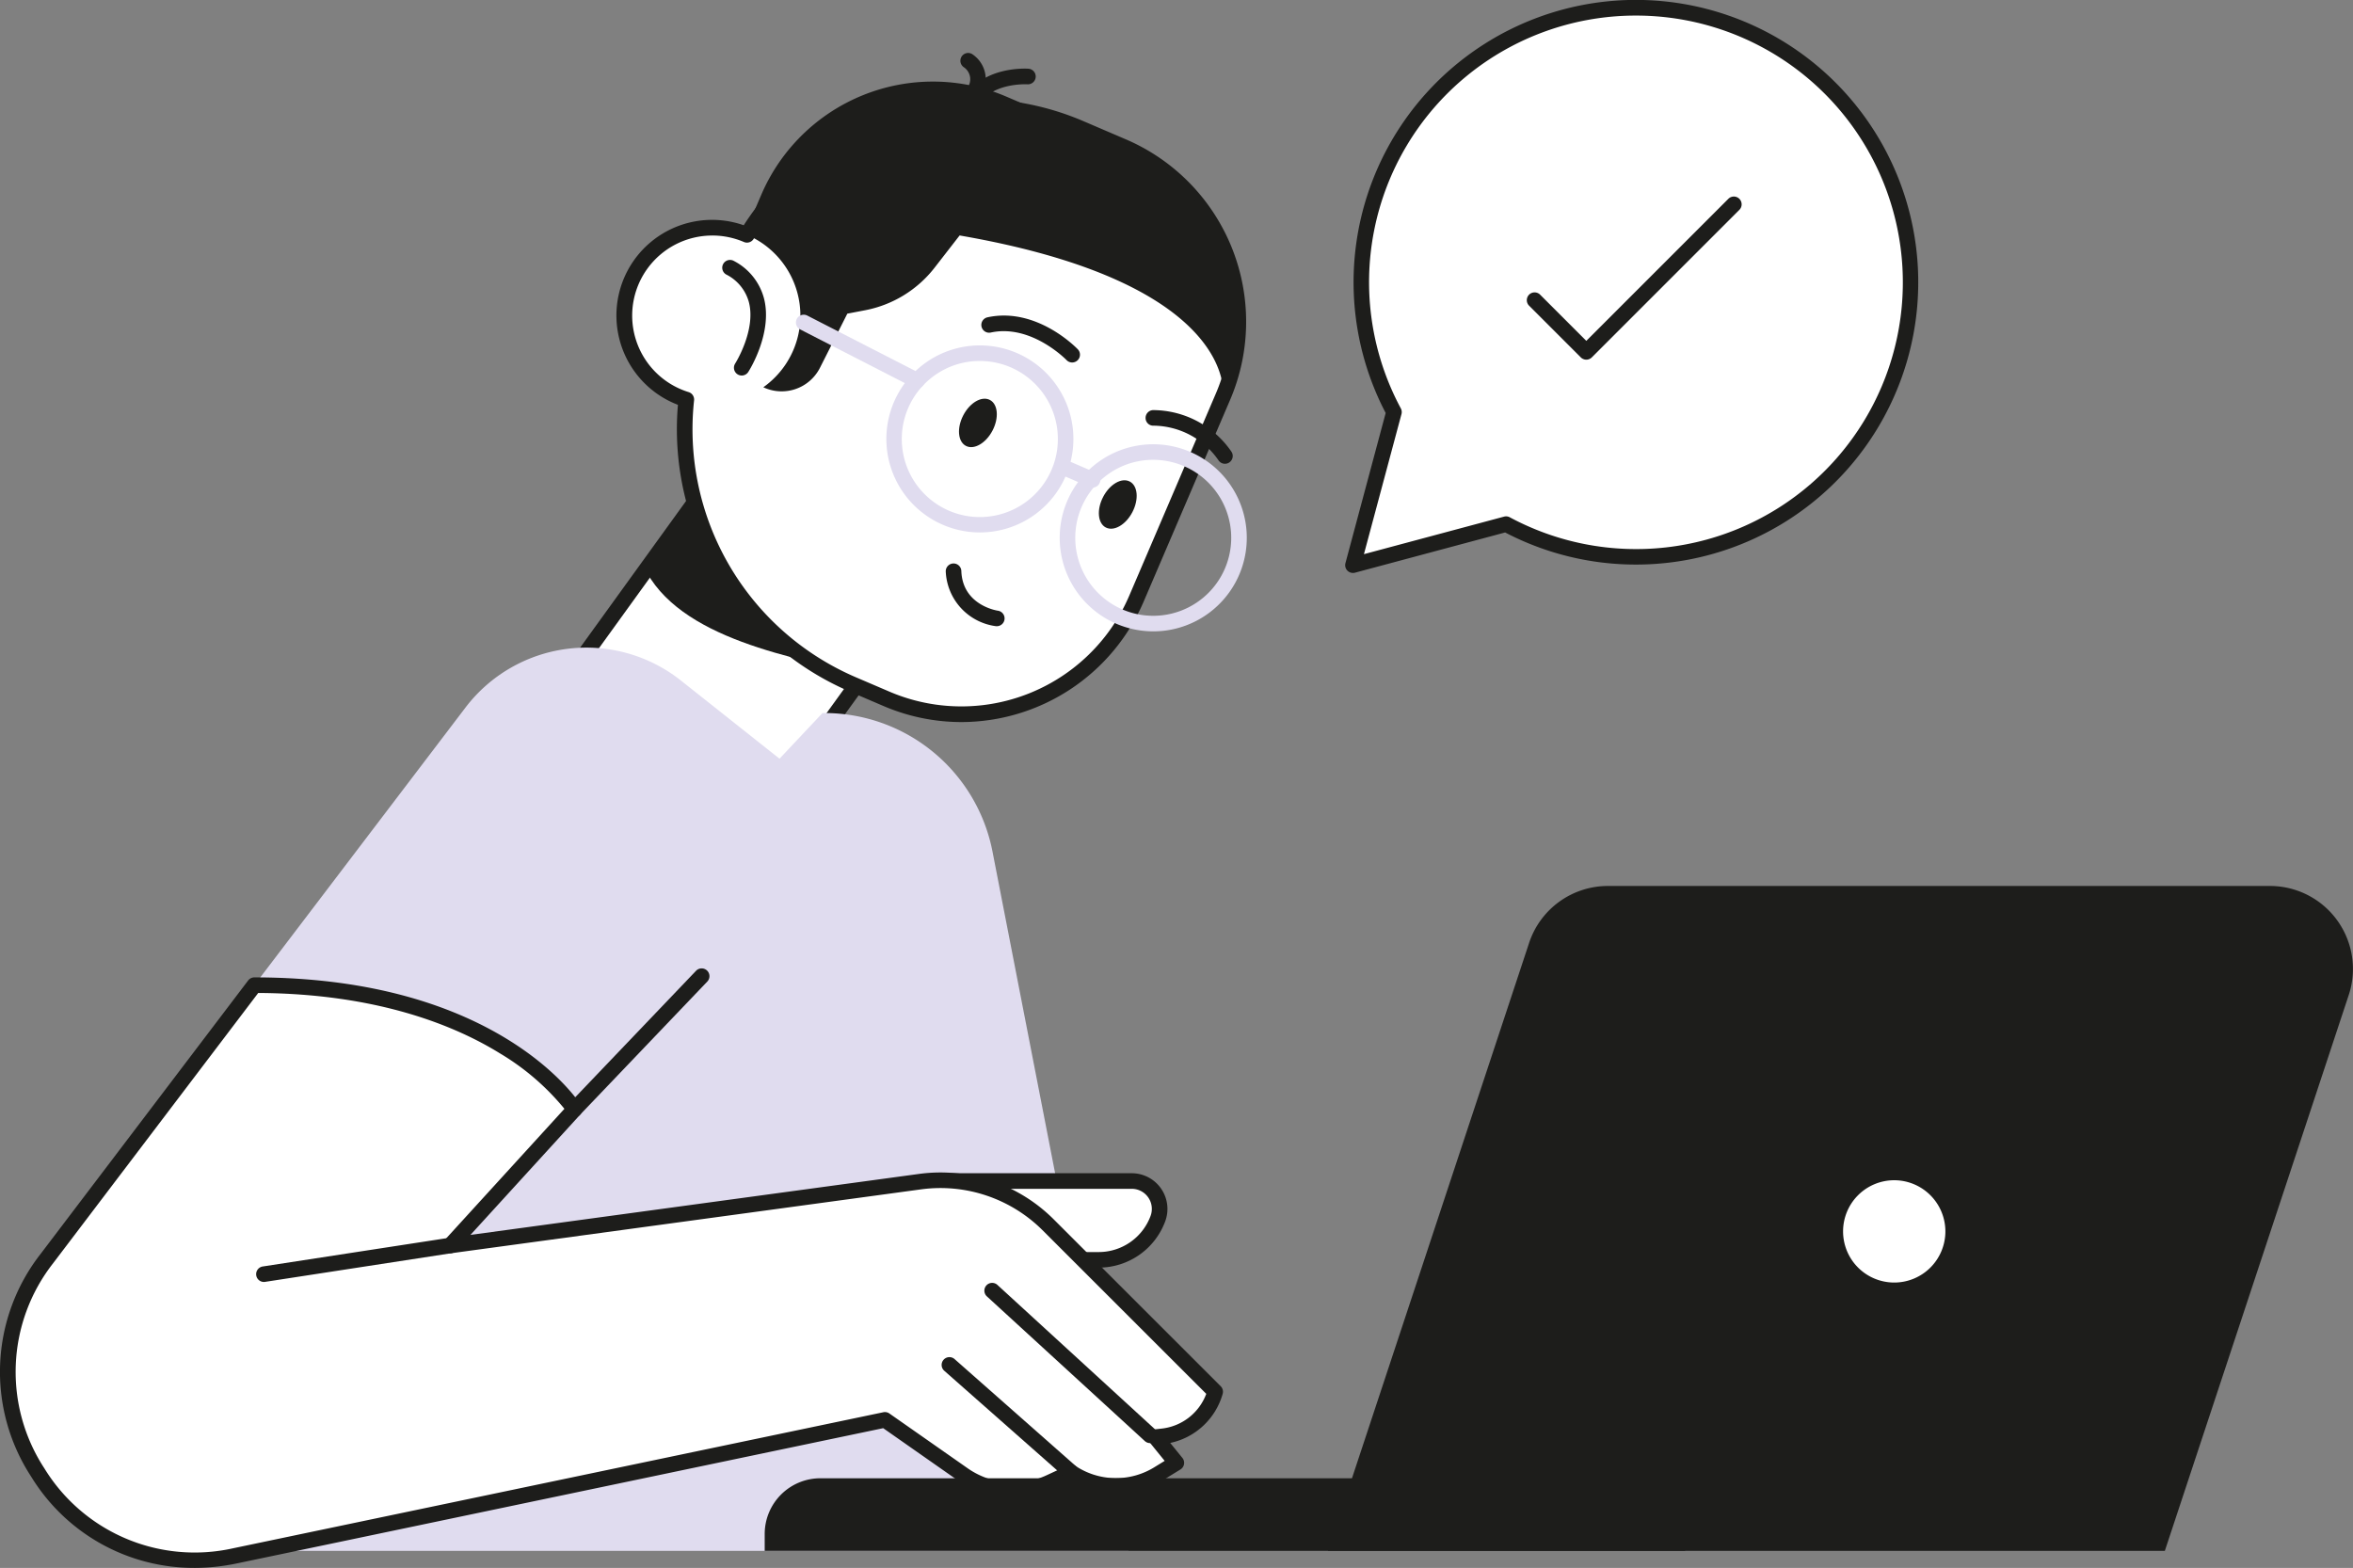
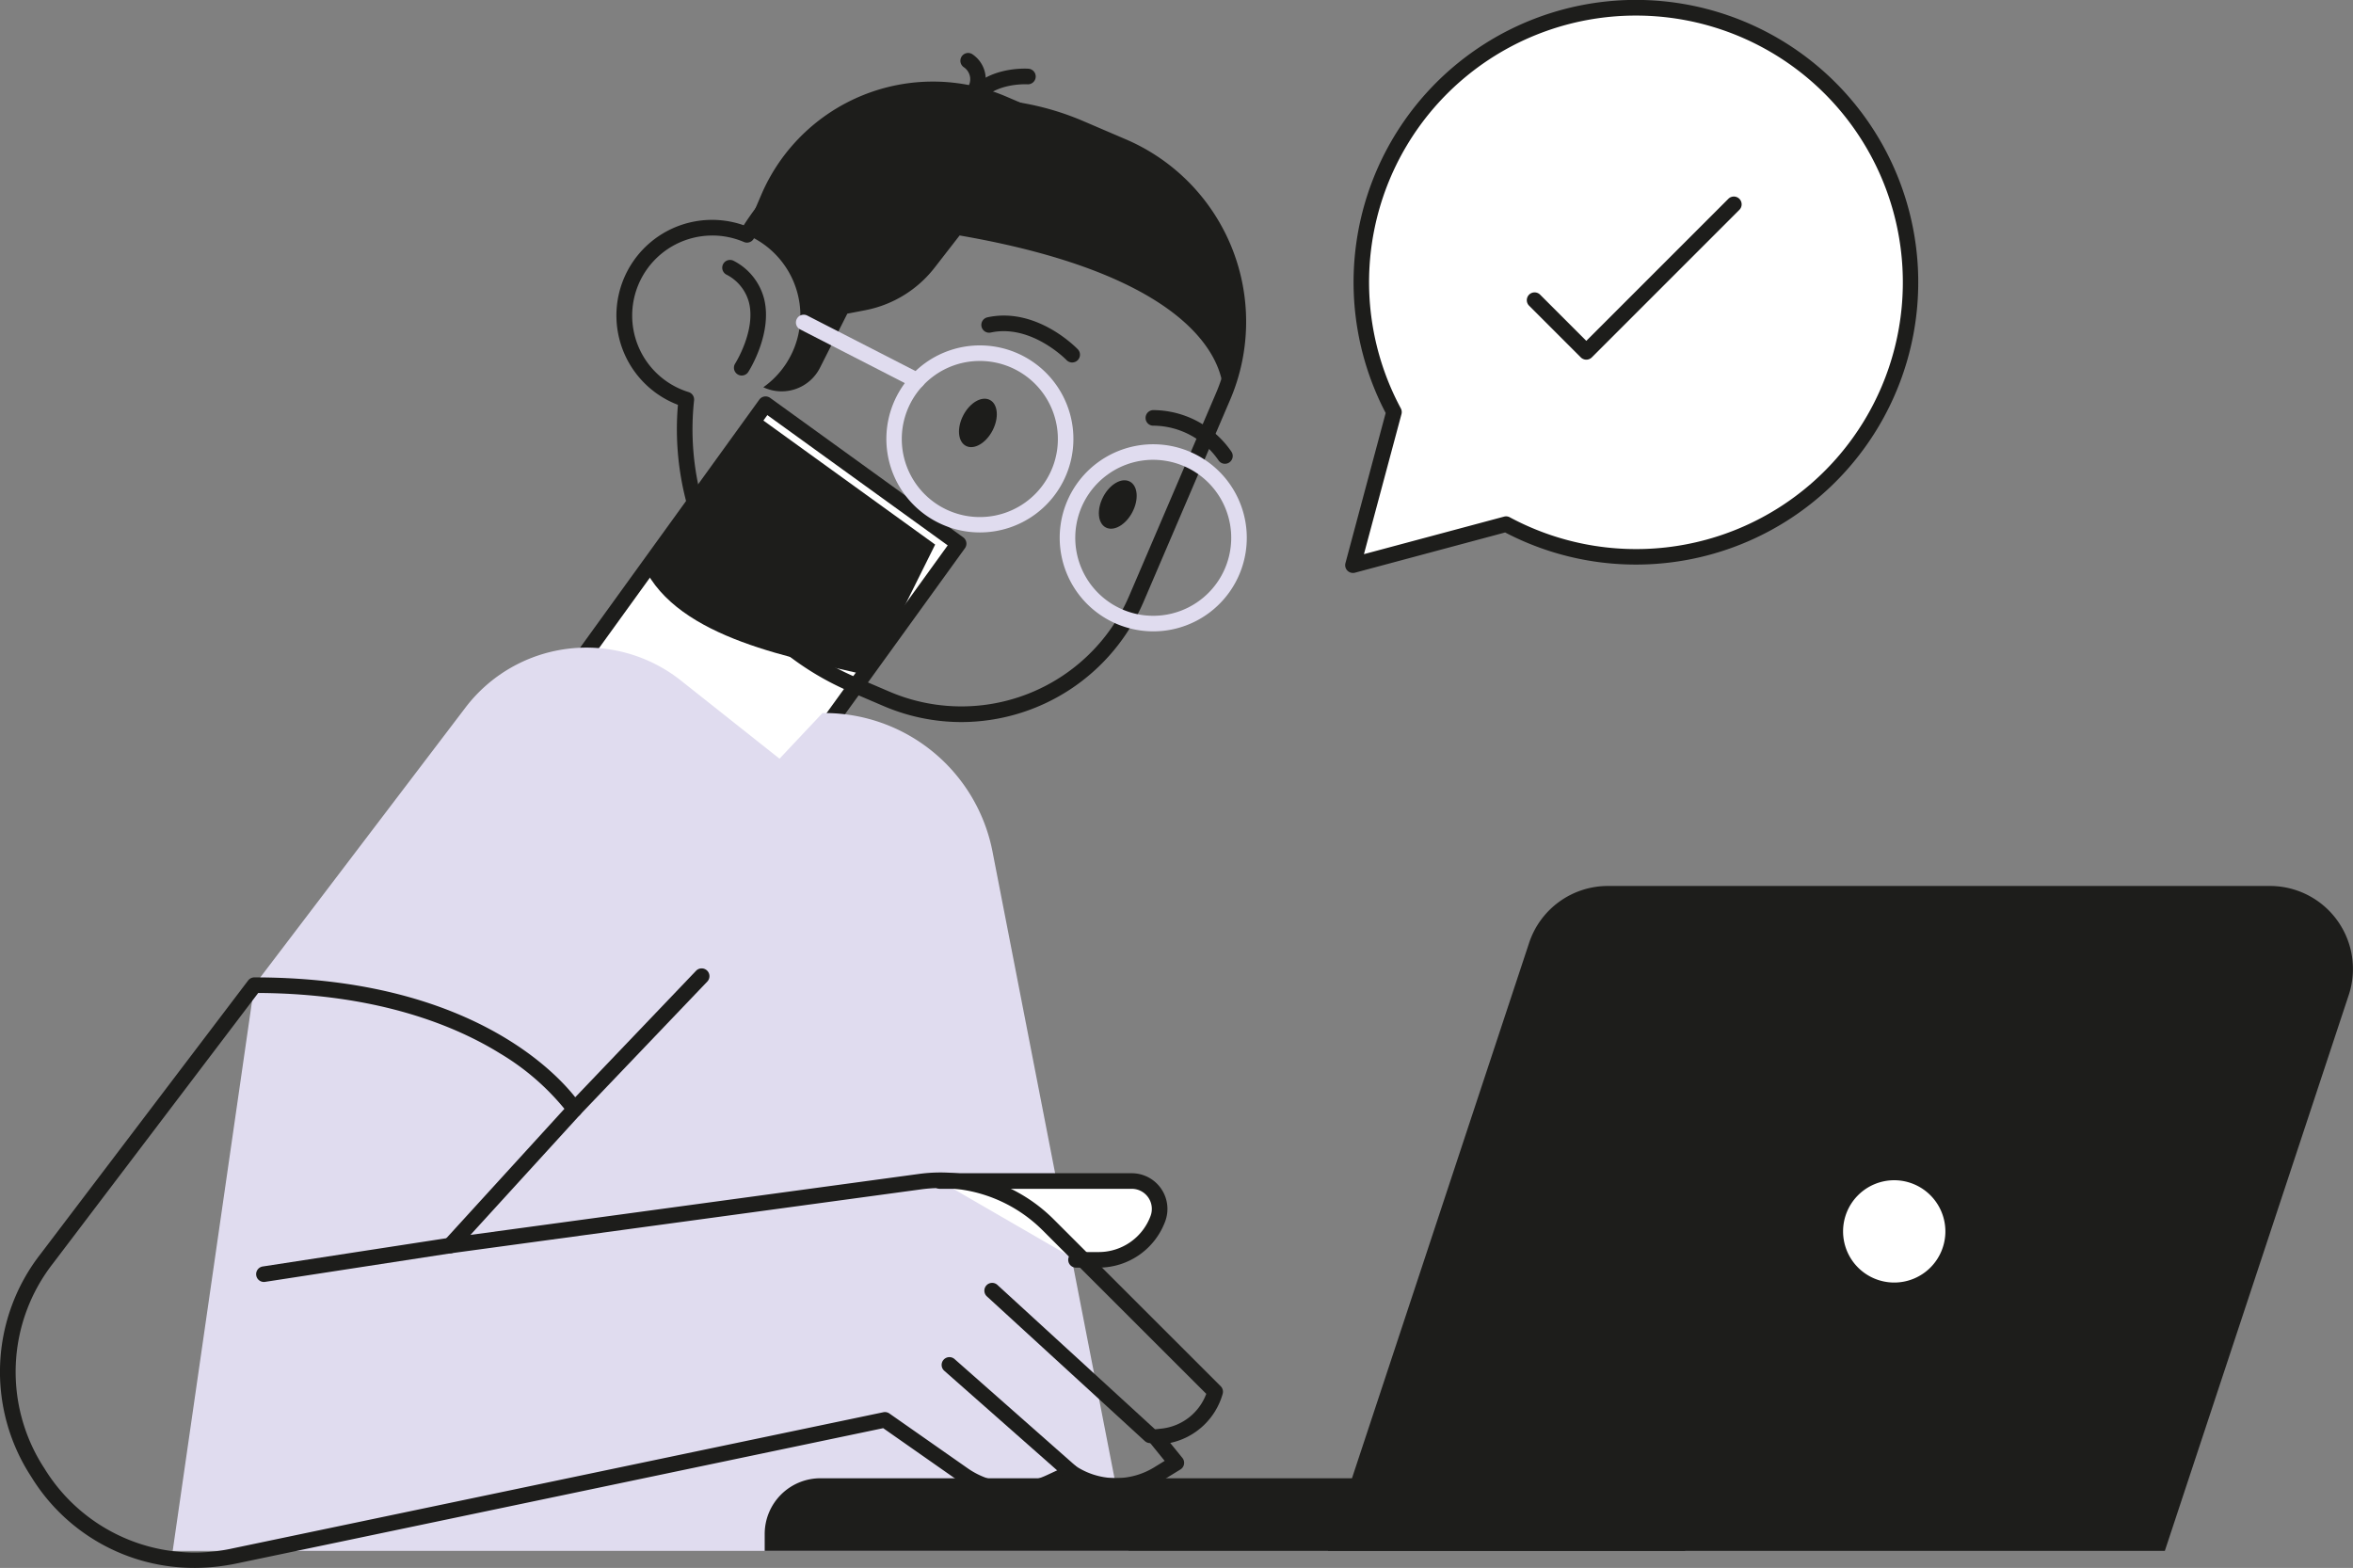
<svg xmlns="http://www.w3.org/2000/svg" id="Groupe_26" data-name="Groupe 26" width="302.09" height="201.302" viewBox="0 0 302.09 201.302">
  <rect x="0" y="0" width="302.09" height="201.302" fill="#808080" stroke="none" />
  <defs>
    <clipPath id="clip-path">
      <rect id="Rectangle_48" data-name="Rectangle 48" width="302.09" height="201.302" fill="none" />
    </clipPath>
  </defs>
  <rect id="Rectangle_47" data-name="Rectangle 47" width="40.855" height="30.567" transform="translate(74.367 85.016) rotate(-54.158)" fill="#fff" />
  <g id="Groupe_25" data-name="Groupe 25">
    <g id="Groupe_24" data-name="Groupe 24" clip-path="url(#clip-path)">
      <path id="Tracé_410" data-name="Tracé 410" d="M99.146,103.914a1,1,0,0,1-.586-.189l-24.778-17.9a1,1,0,0,1-.226-1.4L97.479,51.312a1,1,0,0,1,1.4-.226l24.779,17.9a1,1,0,0,1,.225,1.4L99.956,103.5a1,1,0,0,1-.651.4.956.956,0,0,1-.159.013M75.763,84.79l23.158,16.728,22.751-31.5L98.515,53.293Z" fill="#1d1d1b" />
      <path id="Tracé_411" data-name="Tracé 411" d="M82.616,72.672,96.76,53.091l23.3,16.827L111.674,86.78c-9.5-2.306-24.626-4.657-29.058-14.108" fill="#1d1d1b" />
-       <path id="Tracé_412" data-name="Tracé 412" d="M144.168,18.815l-5.594-2.4A34.16,34.16,0,0,0,95.9,30.153a11.28,11.28,0,1,0-7.785,21.14,35.427,35.427,0,0,0,21.252,36.523l4.439,1.9a24.447,24.447,0,0,0,32.1-12.848l11.117-25.957a24.447,24.447,0,0,0-12.848-32.1" fill="#fff" />
      <path id="Tracé_413" data-name="Tracé 413" d="M123.423,92.705a25.408,25.408,0,0,1-10.015-2.069l-4.439-1.9A36.659,36.659,0,0,1,87.036,51.976a12.278,12.278,0,0,1,8.447-23.055A35.284,35.284,0,0,1,138.967,15.5l5.6,2.4a25.476,25.476,0,0,1,13.373,33.41L146.818,77.262a25.506,25.506,0,0,1-23.395,15.443M91.441,30.24a10.279,10.279,0,0,0-3.033,20.1,1,1,0,0,1,.7,1.067A34.631,34.631,0,0,0,109.757,86.9l4.438,1.9A23.446,23.446,0,0,0,144.98,76.475L156.1,50.518a23.446,23.446,0,0,0-12.322-30.784l-5.594-2.395a33.269,33.269,0,0,0-41.428,13.33,1,1,0,0,1-1.249.4,10.346,10.346,0,0,0-4.062-.832" fill="#1d1d1b" />
      <path id="Tracé_414" data-name="Tracé 414" d="M144.168,18.815,129.214,12.41a23.977,23.977,0,0,0-31.479,12.6l-2.148,5.016A11.267,11.267,0,0,1,98,49.719a5.513,5.513,0,0,0,7.271-2.5l3.514-6.949,2.291-.44a14.826,14.826,0,0,0,8.916-5.468l3.208-4.132c36,6.228,33.821,20.681,33.821,20.681a24.447,24.447,0,0,0-12.848-32.1" fill="#1d1d1b" />
      <path id="Tracé_415" data-name="Tracé 415" d="M148.086,81.06a12.192,12.192,0,0,1-1.87-.145,12.01,12.01,0,0,1-5.243-21.564h0a12.011,12.011,0,1,1,7.112,21.71m-5.932-20.095a10.011,10.011,0,1,0,7.445-1.809,9.946,9.946,0,0,0-7.445,1.809Z" fill="#e0dcef" />
      <path id="Tracé_416" data-name="Tracé 416" d="M125.813,68.358a12.006,12.006,0,1,1,7.07-2.31,12,12,0,0,1-7.07,2.31m-.029-22.013a9.957,9.957,0,0,0-5.894,1.924h0a10.02,10.02,0,1,0,5.894-1.925M119.3,47.462h0Z" fill="#e0dcef" />
      <path id="Tracé_417" data-name="Tracé 417" d="M117.727,49.861a.993.993,0,0,1-.455-.11l-14.559-7.466a1,1,0,0,1,.913-1.779l14.558,7.465a1,1,0,0,1-.457,1.89" fill="#e0dcef" />
-       <path id="Tracé_418" data-name="Tracé 418" d="M140.273,62.6a1.011,1.011,0,0,1-.4-.082l-3.65-1.578a1,1,0,0,1,.793-1.836l3.65,1.578a1,1,0,0,1-.4,1.918" fill="#e0dcef" />
      <path id="Tracé_419" data-name="Tracé 419" d="M123.671,53.32c-.849,1.629-.7,3.388.341,3.928s2.565-.343,3.414-1.972.7-3.388-.341-3.929-2.565.343-3.414,1.973" fill="#1d1d1b" />
      <path id="Tracé_420" data-name="Tracé 420" d="M141.628,63.794c-.849,1.63-.7,3.388.341,3.928s2.565-.343,3.414-1.972.7-3.388-.341-3.928-2.565.343-3.414,1.972" fill="#1d1d1b" />
-       <path id="Tracé_421" data-name="Tracé 421" d="M127.971,80.4a.946.946,0,0,1-.15-.011,7.412,7.412,0,0,1-6.4-7.01,1,1,0,0,1,2-.071c.153,4.371,4.513,5.075,4.7,5.1a1,1,0,0,1-.147,1.989" fill="#1d1d1b" />
      <path id="Tracé_422" data-name="Tracé 422" d="M137.649,46.537a.994.994,0,0,1-.723-.309c-.045-.046-4.535-4.657-9.725-3.534a1,1,0,0,1-.423-1.955c6.294-1.361,11.382,3.886,11.6,4.109a1,1,0,0,1-.724,1.689" fill="#1d1d1b" />
      <path id="Tracé_423" data-name="Tracé 423" d="M157.269,59.544a1,1,0,0,1-.837-.451,10.251,10.251,0,0,0-8.332-4.442.983.983,0,0,1-1.024-.973,1,1,0,0,1,.969-1.026A12.266,12.266,0,0,1,158.1,57.995a1,1,0,0,1-.835,1.549" fill="#1d1d1b" />
      <path id="Tracé_424" data-name="Tracé 424" d="M95.228,48.214a1,1,0,0,1-.844-1.538c.027-.042,2.671-4.252,1.775-7.833a5.618,5.618,0,0,0-2.925-3.6,1,1,0,1,1,.983-1.742A7.613,7.613,0,0,1,98.1,38.367c1.1,4.423-1.9,9.186-2.032,9.387a1,1,0,0,1-.841.46" fill="#1d1d1b" />
      <path id="Tracé_425" data-name="Tracé 425" d="M124.6,14.347a1,1,0,0,1-.9-1.424c2.089-4.46,8.08-4.121,8.334-4.1a1,1,0,0,1-.131,2c-.045,0-4.885-.262-6.392,2.956a1,1,0,0,1-.906.576" fill="#1d1d1b" />
      <path id="Tracé_426" data-name="Tracé 426" d="M125.313,12.33a1.018,1.018,0,0,1-.333-.057A1,1,0,0,1,124.369,11a1.857,1.857,0,0,0-.6-2.349,1.007,1.007,0,0,1-.323-1.372.993.993,0,0,1,1.356-.34,3.866,3.866,0,0,1,1.456,4.725,1,1,0,0,1-.942.669" fill="#1d1d1b" />
      <path id="Tracé_427" data-name="Tracé 427" d="M32.656,126.484l27.1-35.636a19.518,19.518,0,0,1,27.658-3.48L100.08,97.407l5.516-5.861h.248A21.984,21.984,0,0,1,127.4,109.219L144.9,199.111H22.172Z" fill="#e0dcef" />
      <path id="Tracé_428" data-name="Tracé 428" d="M138.144,161.749h2.932a8.074,8.074,0,0,0,7.587-5.314,3.581,3.581,0,0,0-3.366-4.8H120.665Z" fill="#fff" />
      <path id="Tracé_429" data-name="Tracé 429" d="M141.075,162.749h-2.932a1,1,0,0,1,0-2h2.932a7.1,7.1,0,0,0,6.647-4.656,2.581,2.581,0,0,0-2.426-3.464H120.664a1,1,0,0,1,0-2H145.3a4.582,4.582,0,0,1,4.306,6.147,9.1,9.1,0,0,1-8.527,5.973" fill="#1d1d1b" />
-       <path id="Tracé_430" data-name="Tracé 430" d="M32.656,126.484,6.016,161.589c-13.479,17.762,2.312,42.731,24.138,38.165l83.457-17.46,10.066,7.046a11.16,11.16,0,0,0,11.1.98l2.755-1.28a10.352,10.352,0,0,0,11.169.2l2.324-1.429-2.681-3.306.9-.1a7.95,7.95,0,0,0,6.769-5.727L134.54,157.225a19.465,19.465,0,0,0-16.384-5.522L57.8,159.909,73.747,142.43s-10.12-15.946-41.091-15.946" fill="#fff" />
      <path id="Tracé_431" data-name="Tracé 431" d="M24.935,201.3A24.5,24.5,0,0,1,4,189.58a24.592,24.592,0,0,1,1.219-28.6L31.86,125.88a1,1,0,0,1,.8-.395c31.163,0,41.511,15.739,41.936,16.41a1,1,0,0,1-.106,1.209L60.4,158.547l57.624-7.834a20.577,20.577,0,0,1,17.226,5.806l21.468,21.455a1,1,0,0,1,.255.981,8.915,8.915,0,0,1-6.732,6.3l1.561,1.925a1,1,0,0,1-.253,1.482l-2.323,1.429a11.384,11.384,0,0,1-11.766.082l-2.262,1.05A12.193,12.193,0,0,1,123.1,190.16l-9.711-6.8L30.359,200.734a26.564,26.564,0,0,1-5.424.568m8.217-73.816L6.813,162.194a22.63,22.63,0,0,0-1.121,26.317A22.629,22.629,0,0,0,29.95,198.776l83.457-17.461a1,1,0,0,1,.778.16l10.066,7.046a10.19,10.19,0,0,0,10.1.892l2.755-1.28a1,1,0,0,1,.976.076,9.379,9.379,0,0,0,10.091.183l1.353-.833-1.963-2.421a1,1,0,0,1,.666-1.623l.9-.1a6.923,6.923,0,0,0,5.738-4.46l-21.033-21.021a18.57,18.57,0,0,0-15.542-5.24L57.937,160.9a1,1,0,0,1-.874-1.664l15.4-16.878a31.537,31.537,0,0,0-8.288-7.124c-5.66-3.5-15.617-7.661-31.02-7.748" fill="#1d1d1b" />
      <path id="Tracé_432" data-name="Tracé 432" d="M121.891,175.241l15.639,13.8Z" fill="#fff" />
      <path id="Tracé_433" data-name="Tracé 433" d="M137.53,190.04a1,1,0,0,1-.661-.25l-15.639-13.8a1,1,0,1,1,1.323-1.5l15.639,13.8a1,1,0,0,1-.662,1.75" fill="#1d1d1b" />
      <path id="Tracé_434" data-name="Tracé 434" d="M127.411,165.735l20.242,18.543Z" fill="#fff" />
      <path id="Tracé_435" data-name="Tracé 435" d="M147.653,185.278a1,1,0,0,1-.675-.263l-20.242-18.543A1,1,0,1,1,128.087,165l20.242,18.543a1,1,0,0,1-.676,1.737" fill="#1d1d1b" />
      <path id="Tracé_436" data-name="Tracé 436" d="M33.883,163.589l23.919-3.68Z" fill="#fff" />
      <path id="Tracé_437" data-name="Tracé 437" d="M33.881,164.589a1,1,0,0,1-.15-1.988l23.918-3.68a1,1,0,1,1,.3,1.977l-23.919,3.679a.985.985,0,0,1-.153.012" fill="#1d1d1b" />
      <path id="Tracé_438" data-name="Tracé 438" d="M73.748,143.43a1,1,0,0,1-.723-1.691l16.336-17.1a1,1,0,1,1,1.446,1.382l-16.336,17.1a1,1,0,0,1-.723.309" fill="#1d1d1b" />
      <path id="Tracé_439" data-name="Tracé 439" d="M216.34,199.111H98.176v-2.165a7.154,7.154,0,0,1,7.154-7.154H216.34Z" fill="#1d1d1b" />
      <path id="Tracé_440" data-name="Tracé 440" d="M170.491,199.111H277.934l23.609-71.362a10.653,10.653,0,0,0-10.114-14h-85a10.652,10.652,0,0,0-10.114,7.307Z" fill="#1d1d1b" />
      <path id="Tracé_441" data-name="Tracé 441" d="M235.624,158.1a7.567,7.567,0,1,0,7.567-7.567,7.567,7.567,0,0,0-7.567,7.567" fill="#fff" />
      <path id="Tracé_442" data-name="Tracé 442" d="M243.191,166.663a8.567,8.567,0,1,1,8.567-8.567,8.577,8.577,0,0,1-8.567,8.567m0-15.134a6.567,6.567,0,1,0,6.567,6.567,6.575,6.575,0,0,0-6.567-6.567" fill="#1d1d1b" />
      <path id="Tracé_443" data-name="Tracé 443" d="M234.95,11.307a35.251,35.251,0,0,0-55.986,41.6L173.7,72.562l19.658-5.268a35.251,35.251,0,0,0,41.6-55.987" fill="#fff" />
      <path id="Tracé_444" data-name="Tracé 444" d="M173.7,73.561a1,1,0,0,1-.966-1.259L177.9,53.024a36.248,36.248,0,1,1,15.337,15.338l-19.277,5.165a1,1,0,0,1-.259.034M210.024,2a34.232,34.232,0,0,0-30.18,50.431,1,1,0,0,1,.085.732L175.11,71.147,193.1,66.328a1,1,0,0,1,.732.085A34.248,34.248,0,1,0,210.024,2" fill="#1d1d1b" />
      <path id="Tracé_445" data-name="Tracé 445" d="M203.658,46.177a1,1,0,0,1-.707-.293l-6.65-6.65a1,1,0,0,1,1.414-1.414l5.943,5.943,18.248-18.248a1,1,0,0,1,1.414,1.414L204.365,45.884a1,1,0,0,1-.707.293" fill="#1d1d1b" />
    </g>
  </g>
</svg>